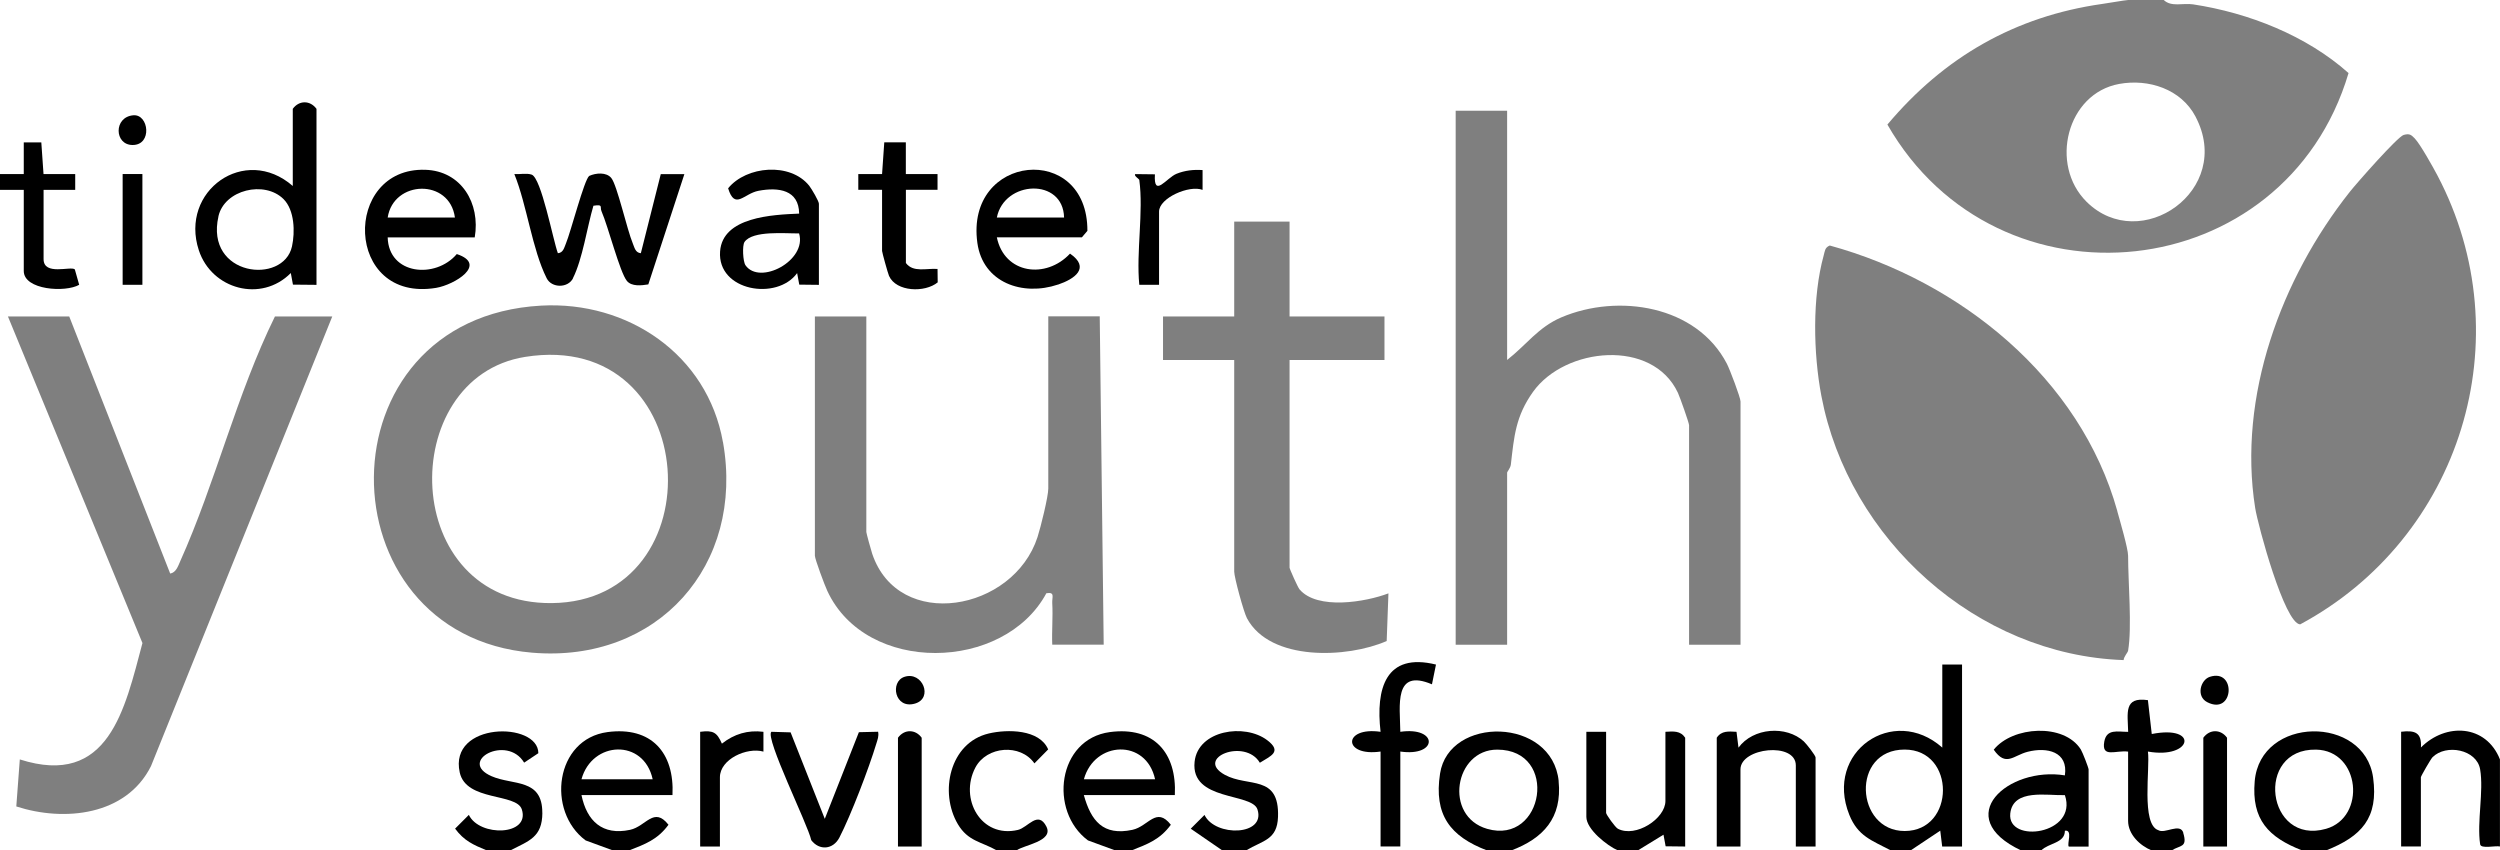
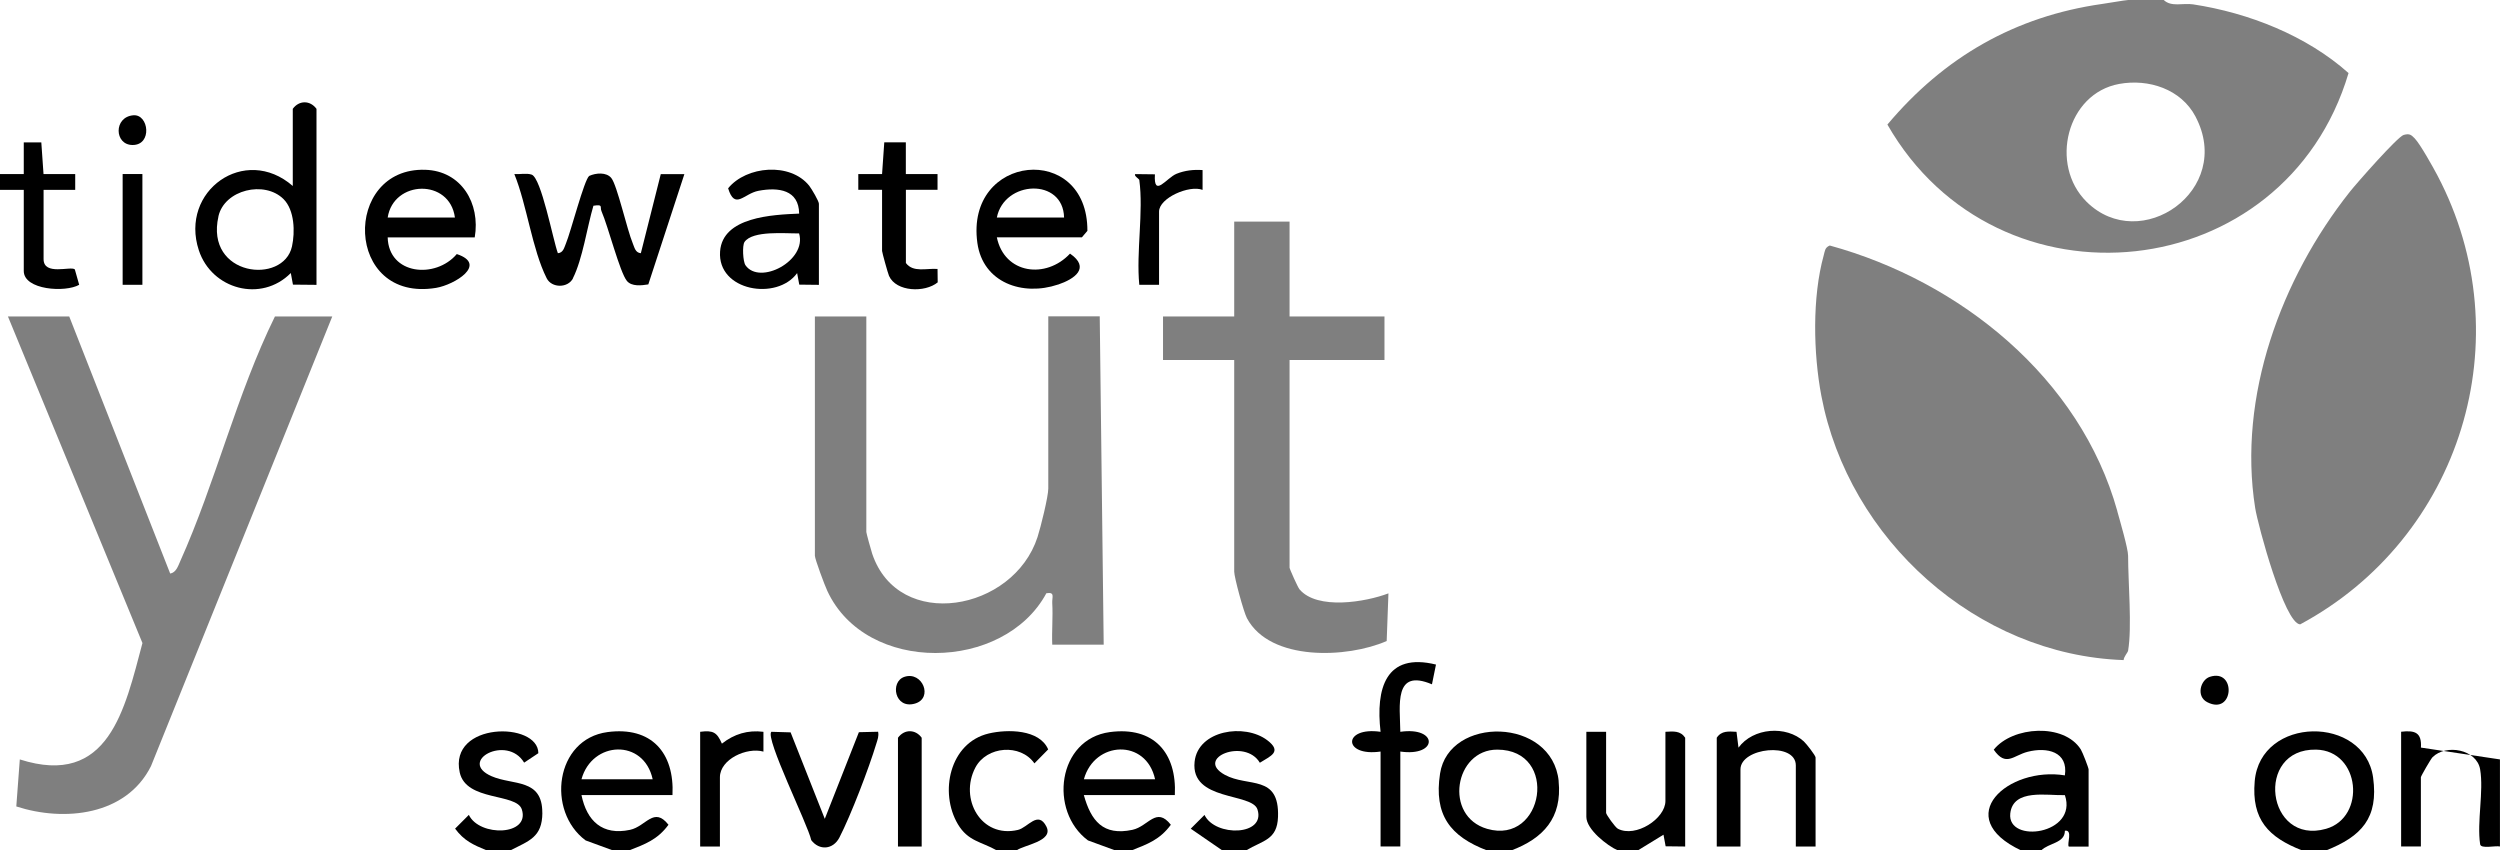
<svg xmlns="http://www.w3.org/2000/svg" id="Layer_1" data-name="Layer 1" viewBox="0 0 441.72 150.27">
  <defs>
    <style> .cls-1 { opacity: .5; } </style>
  </defs>
  <path class="cls-1" d="M333.48,22.01c19.5,34.04,70.26,28.66,81.48-9.1-7.41-6.61-17.63-10.64-27.47-12.14-1.78-.27-3.84.52-5.18-.77h-6.29c-.84.07-3.24.51-4.55.69-15.47,2.19-28,9.43-37.99,21.32ZM387.92,20.6c6.86,13.01-9.75,24.47-19.25,15.05-6.61-6.56-3.5-19.13,5.76-20.82,5.21-.95,10.93.91,13.49,5.76Z" />
-   <path d="M343.17,149.57h3.5v-32.16h-3.49v14.68c-8.66-7.67-20.89.76-16.43,11.88,1.53,3.8,3.96,4.5,7.34,6.29h3.49l5.24-3.49.34,2.8ZM336.53,146.83c-8.73,0-9.55-14.4,0-14.39,9.06,0,8.98,14.39,0,14.39Z" />
  <path d="M364.84,146.78c1.45-.24.32,2.38.69,2.8h3.5v-13.63c0-.28-1.07-3.04-1.37-3.52-2.96-4.71-12.08-4.12-15.39.03,2.16,3.11,3.46,1.01,6,.37,3.41-.87,7.19-.03,6.57,4.17-9.99-1.63-20.26,7.39-7.69,13.28h3.49c1.31-1.36,4.2-1.27,4.2-3.49ZM355.19,143.74c.48-4.45,6.55-3.14,9.65-3.25,2.36,6.96-10.23,8.65-9.65,3.25Z" />
  <path d="M206.87,145.72c-2.58-3.28-3.96.29-6.78.9-5.19,1.11-7.32-1.59-8.59-6.14h16.08c.37-7.49-3.73-12.16-11.48-11.13-9.27,1.24-10.82,13.97-3.87,19.14l4.86,1.78h2.8c2.9-1.14,5.04-1.91,6.98-4.54ZM204.09,137.69h-12.58c1.86-6.8,11.01-7.24,12.58,0Z" />
  <path d="M118.11,145.72c-2.58-3.28-3.96.29-6.78.9-4.89,1.05-7.65-1.56-8.59-6.14h16.08c.37-7.49-3.73-12.16-11.48-11.13-9.27,1.24-10.82,13.97-3.87,19.14l4.86,1.78h2.8c2.9-1.14,5.04-1.91,6.98-4.54ZM115.32,137.69h-12.58c1.86-6.8,11.01-7.24,12.58,0Z" />
  <path d="M275.4,138.02c-1.14-11.34-19.39-11.57-20.96-1.34-1.12,7.3,1.77,11.1,8.35,13.6h4.19c5.7-2.13,9.06-5.78,8.41-12.25ZM262.77,146.45c-7.74-2.23-5.78-14.02,1.78-14,10.97.02,8.26,16.89-1.78,14Z" />
  <path d="M419.3,137.39c-1.52-11.06-19.92-10.93-20.92.64-.59,6.79,2.43,9.92,8.4,12.24h4.19c6.28-2.49,9.31-5.72,8.33-12.88ZM410.99,146.44c-10.54,3-12.68-14.2-1.77-13.99,7.85.15,8.89,11.96,1.77,13.99Z" />
  <path d="M294.28,149.53l3.47.04v-19.22c-.84-1.27-2.09-1.13-3.49-1.05v12.23c0,3.11-5.24,6.54-8.4,4.9-.48-.25-2.08-2.52-2.08-2.8v-14.33h-3.49v15.03c0,2.2,3.66,5.09,5.59,5.94h3.49l4.55-2.79.38,2.06Z" />
-   <path d="M427.75,132.09c.16-2.66-1.04-3.09-3.5-2.8v20.27h3.49v-12.23c0-.2,1.76-3.24,2.05-3.53,2.4-2.41,7.82-1.39,8.42,2.14.66,3.88-.59,9.28,0,13.23.13.86,2.66.21,3.5.39v-15.38c-2.45-6.18-9.55-6.54-13.97-2.1Z" />
+   <path d="M427.75,132.09c.16-2.66-1.04-3.09-3.5-2.8v20.27h3.49v-12.23c0-.2,1.76-3.24,2.05-3.53,2.4-2.41,7.82-1.39,8.42,2.14.66,3.88-.59,9.28,0,13.23.13.86,2.66.21,3.5.39v-15.38Z" />
  <path d="M225.81,144.34c.26-7.59-5.26-5.17-9.4-7.44-5.41-2.97,3.57-6.56,6.19-2.13,1.85-1.18,4.03-1.91,1.31-3.98-4-3.04-12.25-1.78-12.84,3.81-.74,7.02,10.15,5.42,11.11,8.42,1.51,4.68-7.48,4.88-9.36.97l-2.43,2.43,5.58,3.84h4.19c2.98-1.79,5.51-1.82,5.65-5.93Z" />
  <path d="M95.82,143.63c.03-6.15-5.19-4.83-8.96-6.48-6.1-2.66,2.72-7.45,5.75-2.4l2.51-1.67c-.01-5.63-15.87-5.57-13.89,3.41,1.14,5.15,10.03,3.6,10.97,6.52,1.51,4.68-7.48,4.88-9.36.97l-2.43,2.43c1.59,2.15,3.21,2.86,5.58,3.84h4.19c3.31-1.7,5.63-2.31,5.65-6.64Z" />
  <path d="M184.9,146.07c-1.49-2.96-3.27.16-5.06.57-6.51,1.52-10.39-5.52-7.51-11.01,2-3.82,7.98-4.28,10.44-.75l2.43-2.47c-1.54-3.57-7.2-3.59-10.51-2.81-6.91,1.64-8.76,10.42-5.45,16.02,1.8,3.04,4.14,3.08,6.89,4.64h3.49c1.14-.94,6.59-1.59,5.27-4.2Z" />
-   <path d="M385.77,147.15c-.55-1.82-3.27.23-4.4-.46-3.11-.98-1.44-11.06-1.86-13.9,7.83,1.39,9.11-4.76.68-3.1l-.68-5.98c-4.32-.64-3.56,2.27-3.49,5.6-1.87,0-3.8-.59-4.22,1.73-.52,2.96,2.03,1.47,4.21,1.76v12.23c0,2.4,2.09,4.39,4.19,5.24h3.49c1.5-.98,2.87-.45,2.06-3.11Z" />
  <path class="cls-1" d="M374.11,90.32c-6.57-23.58-27.79-40.62-50.81-46.94-.88.35-.86.99-1.07,1.73-2.05,7.4-1.84,17.3-.42,24.82,4.8,25.37,27.43,45.8,53.41,46.7.03-.61.73-1.32.79-1.66.71-4.19,0-12.08,0-16.77,0-1.28-1.45-6.21-1.91-7.87Z" />
  <path class="cls-1" d="M426.68,24.48c-.68-.69-.95-.92-1.98-.64-1.06.29-8.33,8.55-9.53,10.07-12.13,15.33-19.81,36.15-16.71,55.83.49,3.08,5.18,20.42,7.95,20.58,28.39-15.24,39.41-50.52,24.25-79.33-.75-1.43-3.06-5.56-3.98-6.5Z" />
-   <path class="cls-1" d="M307.53,113.92v-42.98c0-.68-1.9-5.69-2.41-6.67-5.35-10.31-19.2-12.46-29.24-8.2-4.09,1.74-6.23,4.91-9.59,7.53V19.57h-9.09v94.35h9.09v-30.4c0-.18.58-.79.66-1.44.57-4.99.85-8.55,3.92-12.85,5.66-7.91,21.11-9.44,25.6.18.36.78,1.97,5.32,1.97,5.72v38.79h9.09Z" />
-   <path class="cls-1" d="M127.73,78.1c-2.75-15.48-16.84-24.95-32.12-24.1-39.42,2.2-38.84,58.16-1.6,61.32,22.18,1.88,37.6-15.44,33.73-37.22ZM97.5,106.56c-27.01.27-27.66-39.83-4.73-43.5,31.56-5.05,33.99,43.21,4.73,43.5Z" />
  <path class="cls-1" d="M31.81,99.25c-.37.82-.72,1.92-1.74,2.09L12.23,55.91H1.4l23.77,57.71c-3.11,11.65-5.94,25.59-21.67,20.56l-.62,8.31c8.49,2.76,19.44,1.61,23.8-7.13L58.71,55.91h-10.13c-6.81,13.85-10.46,29.28-16.77,43.33Z" />
  <path class="cls-1" d="M185.22,55.91v30.4c0,1.45-1.35,6.88-1.9,8.58-4.25,13.13-24.55,16.77-29.21,2.96-.19-.56-1.04-3.65-1.04-3.85v-38.09h-9.09v42.28c0,.58,1.74,5.25,2.19,6.2,6.85,14.83,31.22,14.33,38.71.43,1.58-.27.98.69,1.04,1.74.14,2.43-.1,4.92,0,7.35h9.09s-.7-58.02-.7-58.02h-9.09Z" />
  <path class="cls-1" d="M245.32,104.84c-4.01,1.53-12.57,2.99-15.71-.71-.31-.36-1.76-3.62-1.76-3.83v-36.69h16.77v-7.69h-16.77v-16.77h-9.78v16.77h-12.58v7.69h12.58v37.39c0,1,1.67,7.14,2.25,8.23,4.1,7.68,17.77,7.07,24.69,4.03l.31-8.42Z" />
  <path d="M51.38,48.23l.38,2.06,4.16.04v-31.1c-1.15-1.56-3.1-1.51-4.19,0v13.63c-8.47-7.38-20.04.88-16.6,11.36,2.27,6.91,11.03,9.3,16.25,4.02ZM38.59,38.23c1.07-4.72,8.16-6.39,11.51-3.05,1.95,1.95,2.05,5.8,1.49,8.36-1.51,6.83-15.4,5.3-12.99-5.31Z" />
  <path d="M101.23,49.16c1.72-3.43,2.5-9.02,3.62-12.81,1.82-.27,1.08.17,1.44,1,1.17,2.67,3.23,10.78,4.48,12.29.84,1.01,2.56.81,3.78.61l6.37-19.48h-4.17s-3.52,13.97-3.52,13.97c-.98-.09-1.12-1.01-1.42-1.72-1.01-2.39-2.77-10.31-3.8-11.57-.87-1.06-2.71-.91-3.9-.37-.87.61-3.28,9.97-4.12,11.95-.3.71-.46,1.63-1.42,1.71-.86-2.34-2.93-13.33-4.64-13.89-.91-.3-2.08-.03-3.05-.09,2.22,5.46,3.14,13.29,5.71,18.4.89,1.77,3.77,1.77,4.66,0Z" />
  <path d="M77.07,50.86c3.22-.54,9.16-4.14,3.64-5.97-3.75,4.43-12.05,3.68-12.21-2.95h15.38c1.03-6.01-2.36-11.74-8.73-11.94-14.69-.47-14.34,23.57,1.93,20.86ZM80.38,38.44h-11.88c1.01-6.63,10.96-6.95,11.88,0Z" />
  <path d="M186.93,50.29c2.94-.99,5.78-2.96,2.13-5.48-4.24,4.55-11.6,3.61-12.93-2.88h15.03l.97-1.14c.07-15.74-21.63-13.65-19.44,2.14.98,7.04,8.01,9.45,14.24,7.35ZM188.01,38.44h-11.88c1.3-6.59,11.73-7.08,11.88,0Z" />
  <path d="M140.84,48.23l.38,2.06,3.47.04v-14.33c0-.45-1.27-2.61-1.71-3.18-3.34-4.18-11.1-3.52-14.33.45,1.21,3.91,2.76.93,5.37.44,3.55-.67,7.13-.17,7.18,4.03-4.69.2-13.53.57-13.97,6.68-.51,7.02,10.08,8.77,13.63,3.81ZM131.54,42.76c1.45-2.09,7.28-1.48,9.65-1.52,1.43,4.82-6.97,9.22-9.47,5.63-.46-.66-.59-3.5-.18-4.1Z" />
  <path d="M318.74,131.02c-3.12-2.89-9-2.45-11.57,1.08l-.35-2.8c-1.41-.07-2.65-.22-3.49,1.05v19.22h4.19v-13.63c0-3.84,9.78-4.91,9.78-.7v14.33h3.49v-15.73c0-.34-1.59-2.39-2.07-2.83Z" />
  <path d="M243.93,129.3c-6.71-.96-6.71,4.45,0,3.49v16.77h3.49v-16.77c6.7.96,6.71-4.45,0-3.49-.06-4.68-1.21-11.26,5.59-8.39l.71-3.49c-8.91-2.19-10.67,4.25-9.79,11.88Z" />
  <path d="M155.86,44.38c0,.23,1.02,3.93,1.22,4.37,1.27,2.84,6.35,2.99,8.6,1.14l-.03-2.37c-1.95-.15-4.3.68-5.59-1.05v-12.93h5.59v-2.79h-5.6s0-5.6,0-5.6h-3.81s-.39,5.6-.39,5.6h-4.2s0,2.79,0,2.79h4.2v10.84Z" />
  <path d="M151.75,129.38l-6.02,15.3-6.04-15.28-3.4-.1c-1.16,1.08,6.46,16.4,7.05,19.15,1.42,1.87,3.86,1.69,4.98-.48,2.02-3.92,5.22-12.27,6.51-16.56.22-.72.48-1.32.32-2.12l-3.41.08Z" />
  <path d="M4.2,47.88c0,3.37,7.37,3.84,9.79,2.44l-.77-2.72c-.67-.64-5.52,1.18-5.52-1.82v-12.23h5.59v-2.79h-5.6s-.39-5.6-.39-5.6h-3.1s0,5.6,0,5.6H0s0,2.79,0,2.79h4.2v14.33Z" />
  <path d="M127.55,131.39c-.88-2.02-1.55-2.38-3.84-2.09v20.27h3.49v-12.23c0-3.21,4.77-5.36,7.69-4.54v-3.5c-2.79-.34-5.16.38-7.35,2.1Z" />
  <path d="M212.48,33.55v-3.5c-1.58-.11-3.12.06-4.59.65-1.79.72-4.09,4.37-3.83.1l-3.46-.04c-.34.28.67.84.7,1.04.77,5.6-.57,12.74,0,18.52h3.49v-12.93c0-2.42,5.36-4.75,7.69-3.84Z" />
  <path d="M158.66,130.35v19.22h4.19v-19.22c-1.09-1.51-3.05-1.56-4.19,0Z" />
-   <path d="M389.3,130.35v19.22h4.19v-19.22c-1.09-1.51-3.05-1.56-4.19,0Z" />
  <rect x="21.67" y="30.75" width="3.49" height="19.57" />
  <path d="M23.42,25.62c3.53.02,2.88-5.49.13-5.25-3.5.3-3.36,5.24-.13,5.25Z" />
  <path d="M159.8,119.59c-2.59.86-1.74,5.78,1.88,4.72,3.26-.96,1.31-5.77-1.88-4.72Z" />
  <path d="M390.44,119.59c-1.64.54-2.46,3.45-.44,4.48,4.73,2.42,5.17-6.03.44-4.48Z" />
</svg>